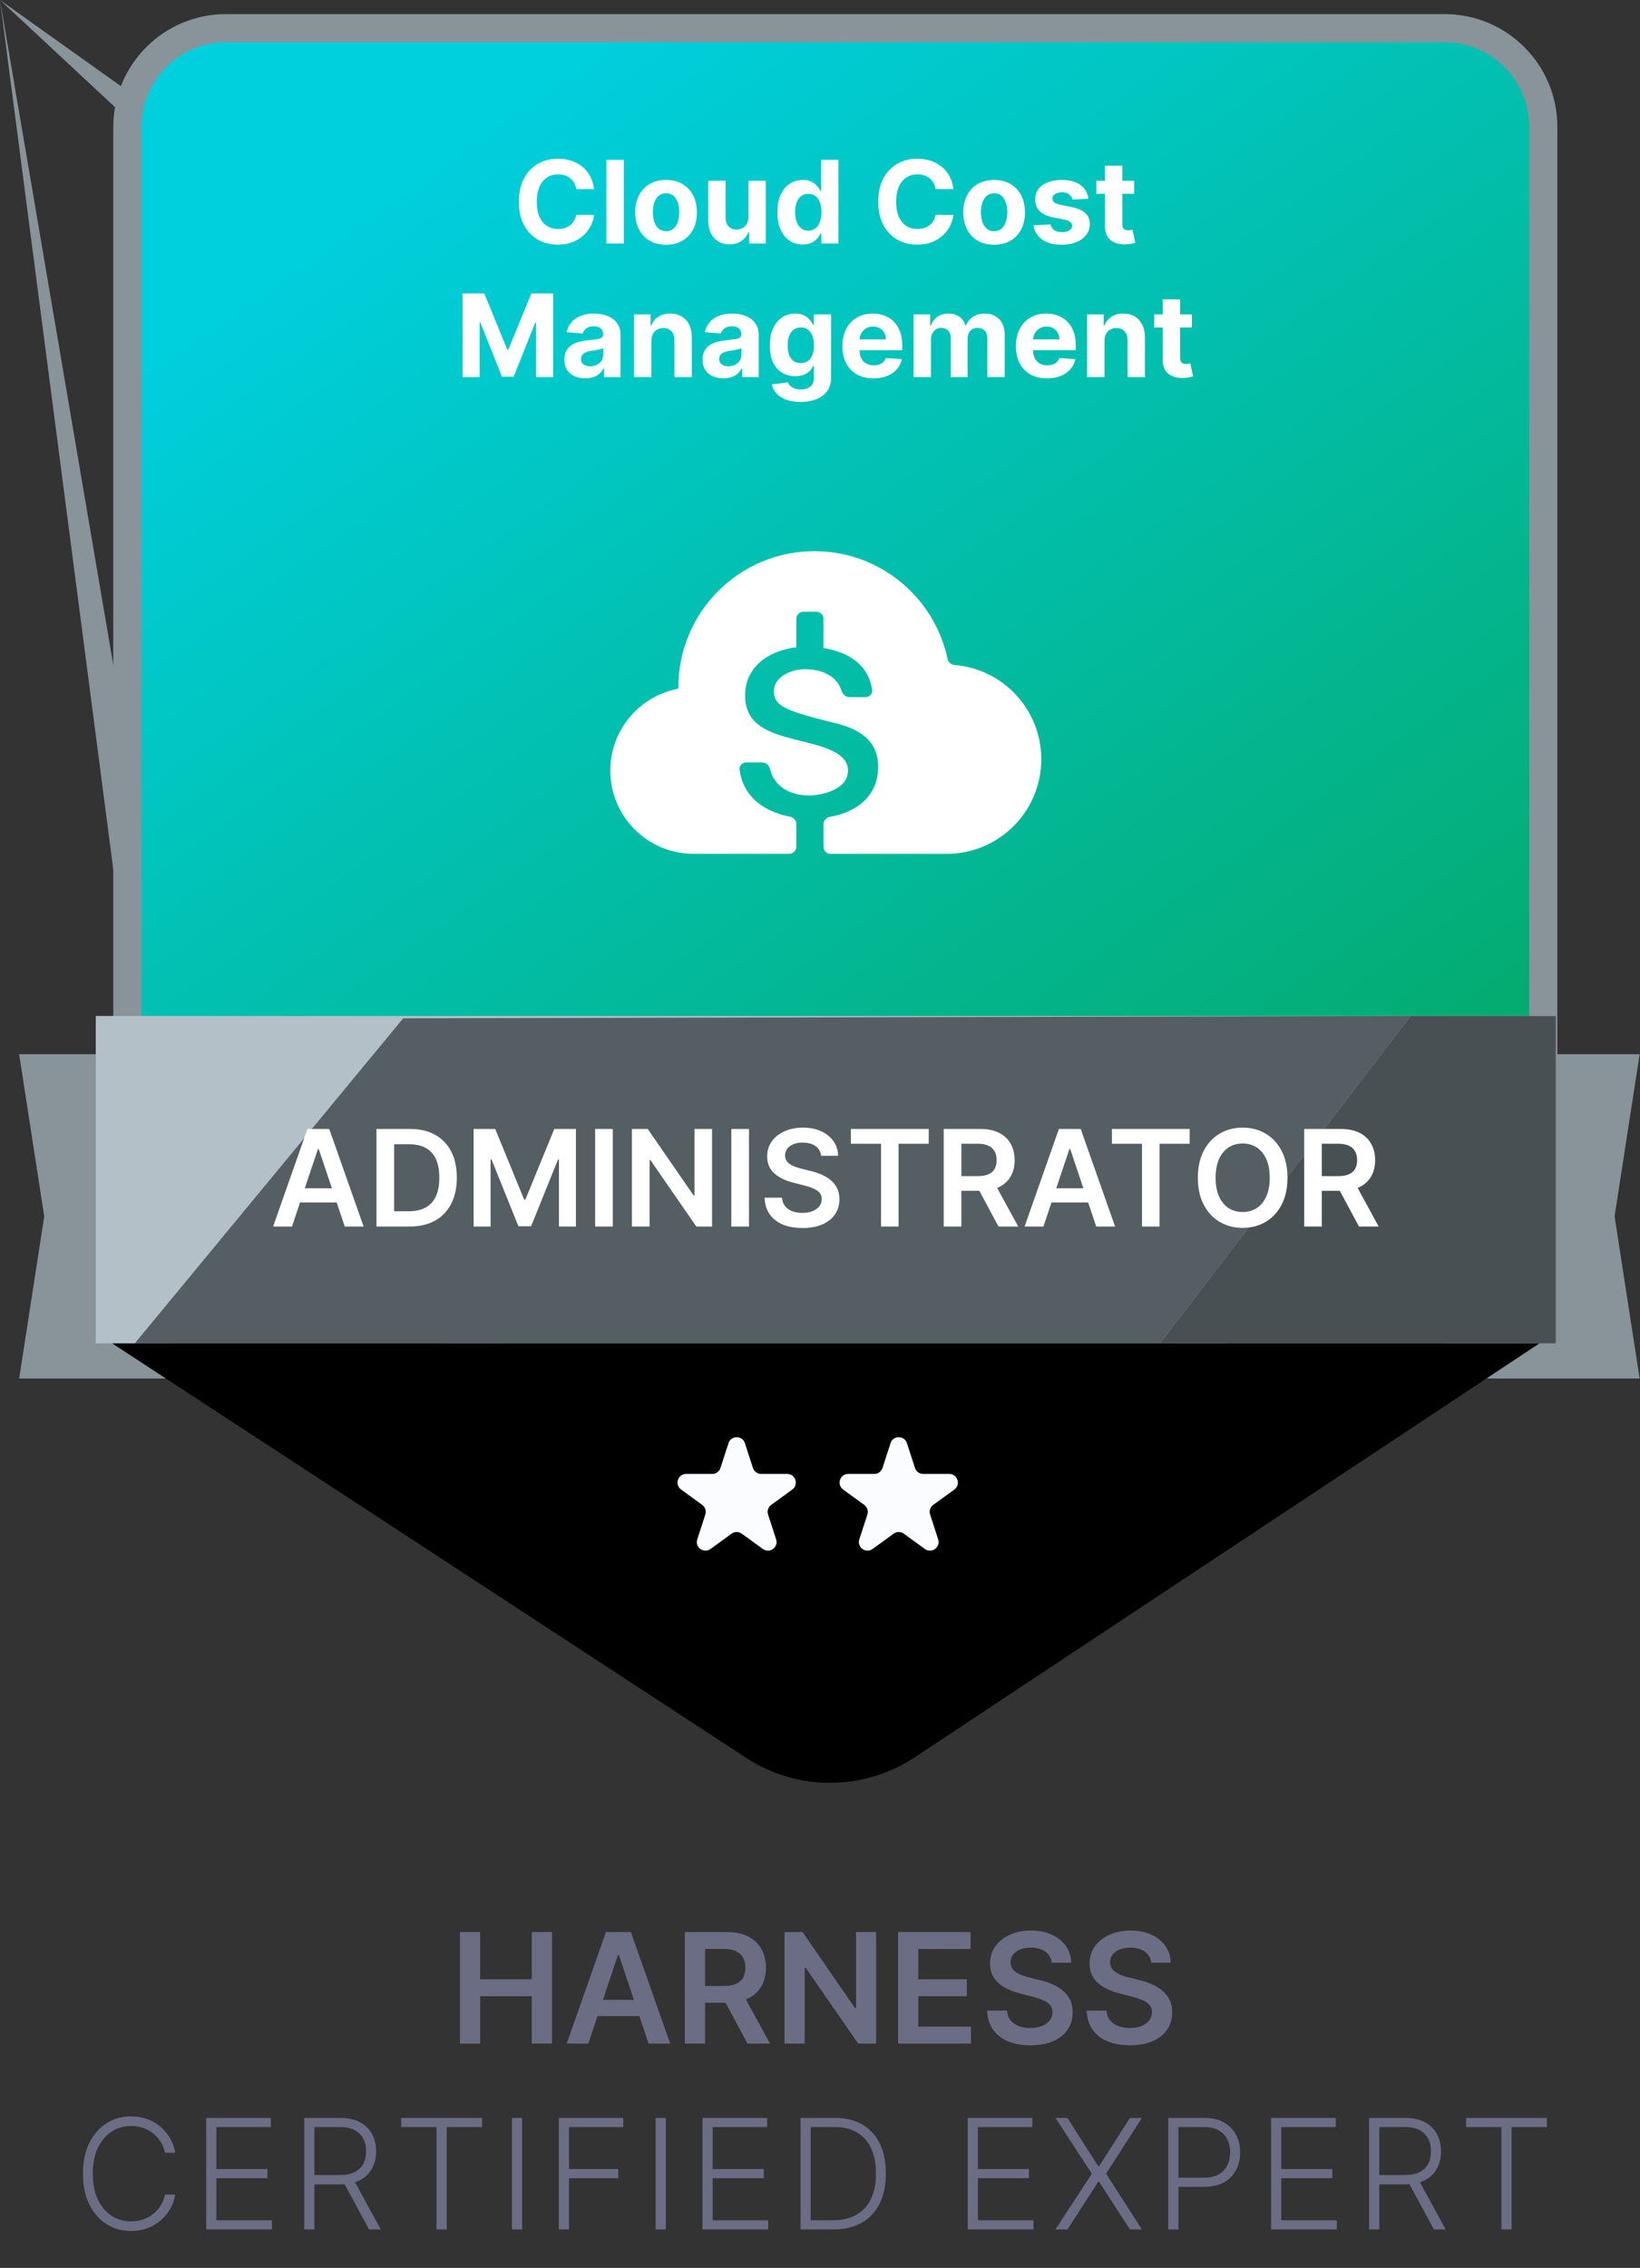
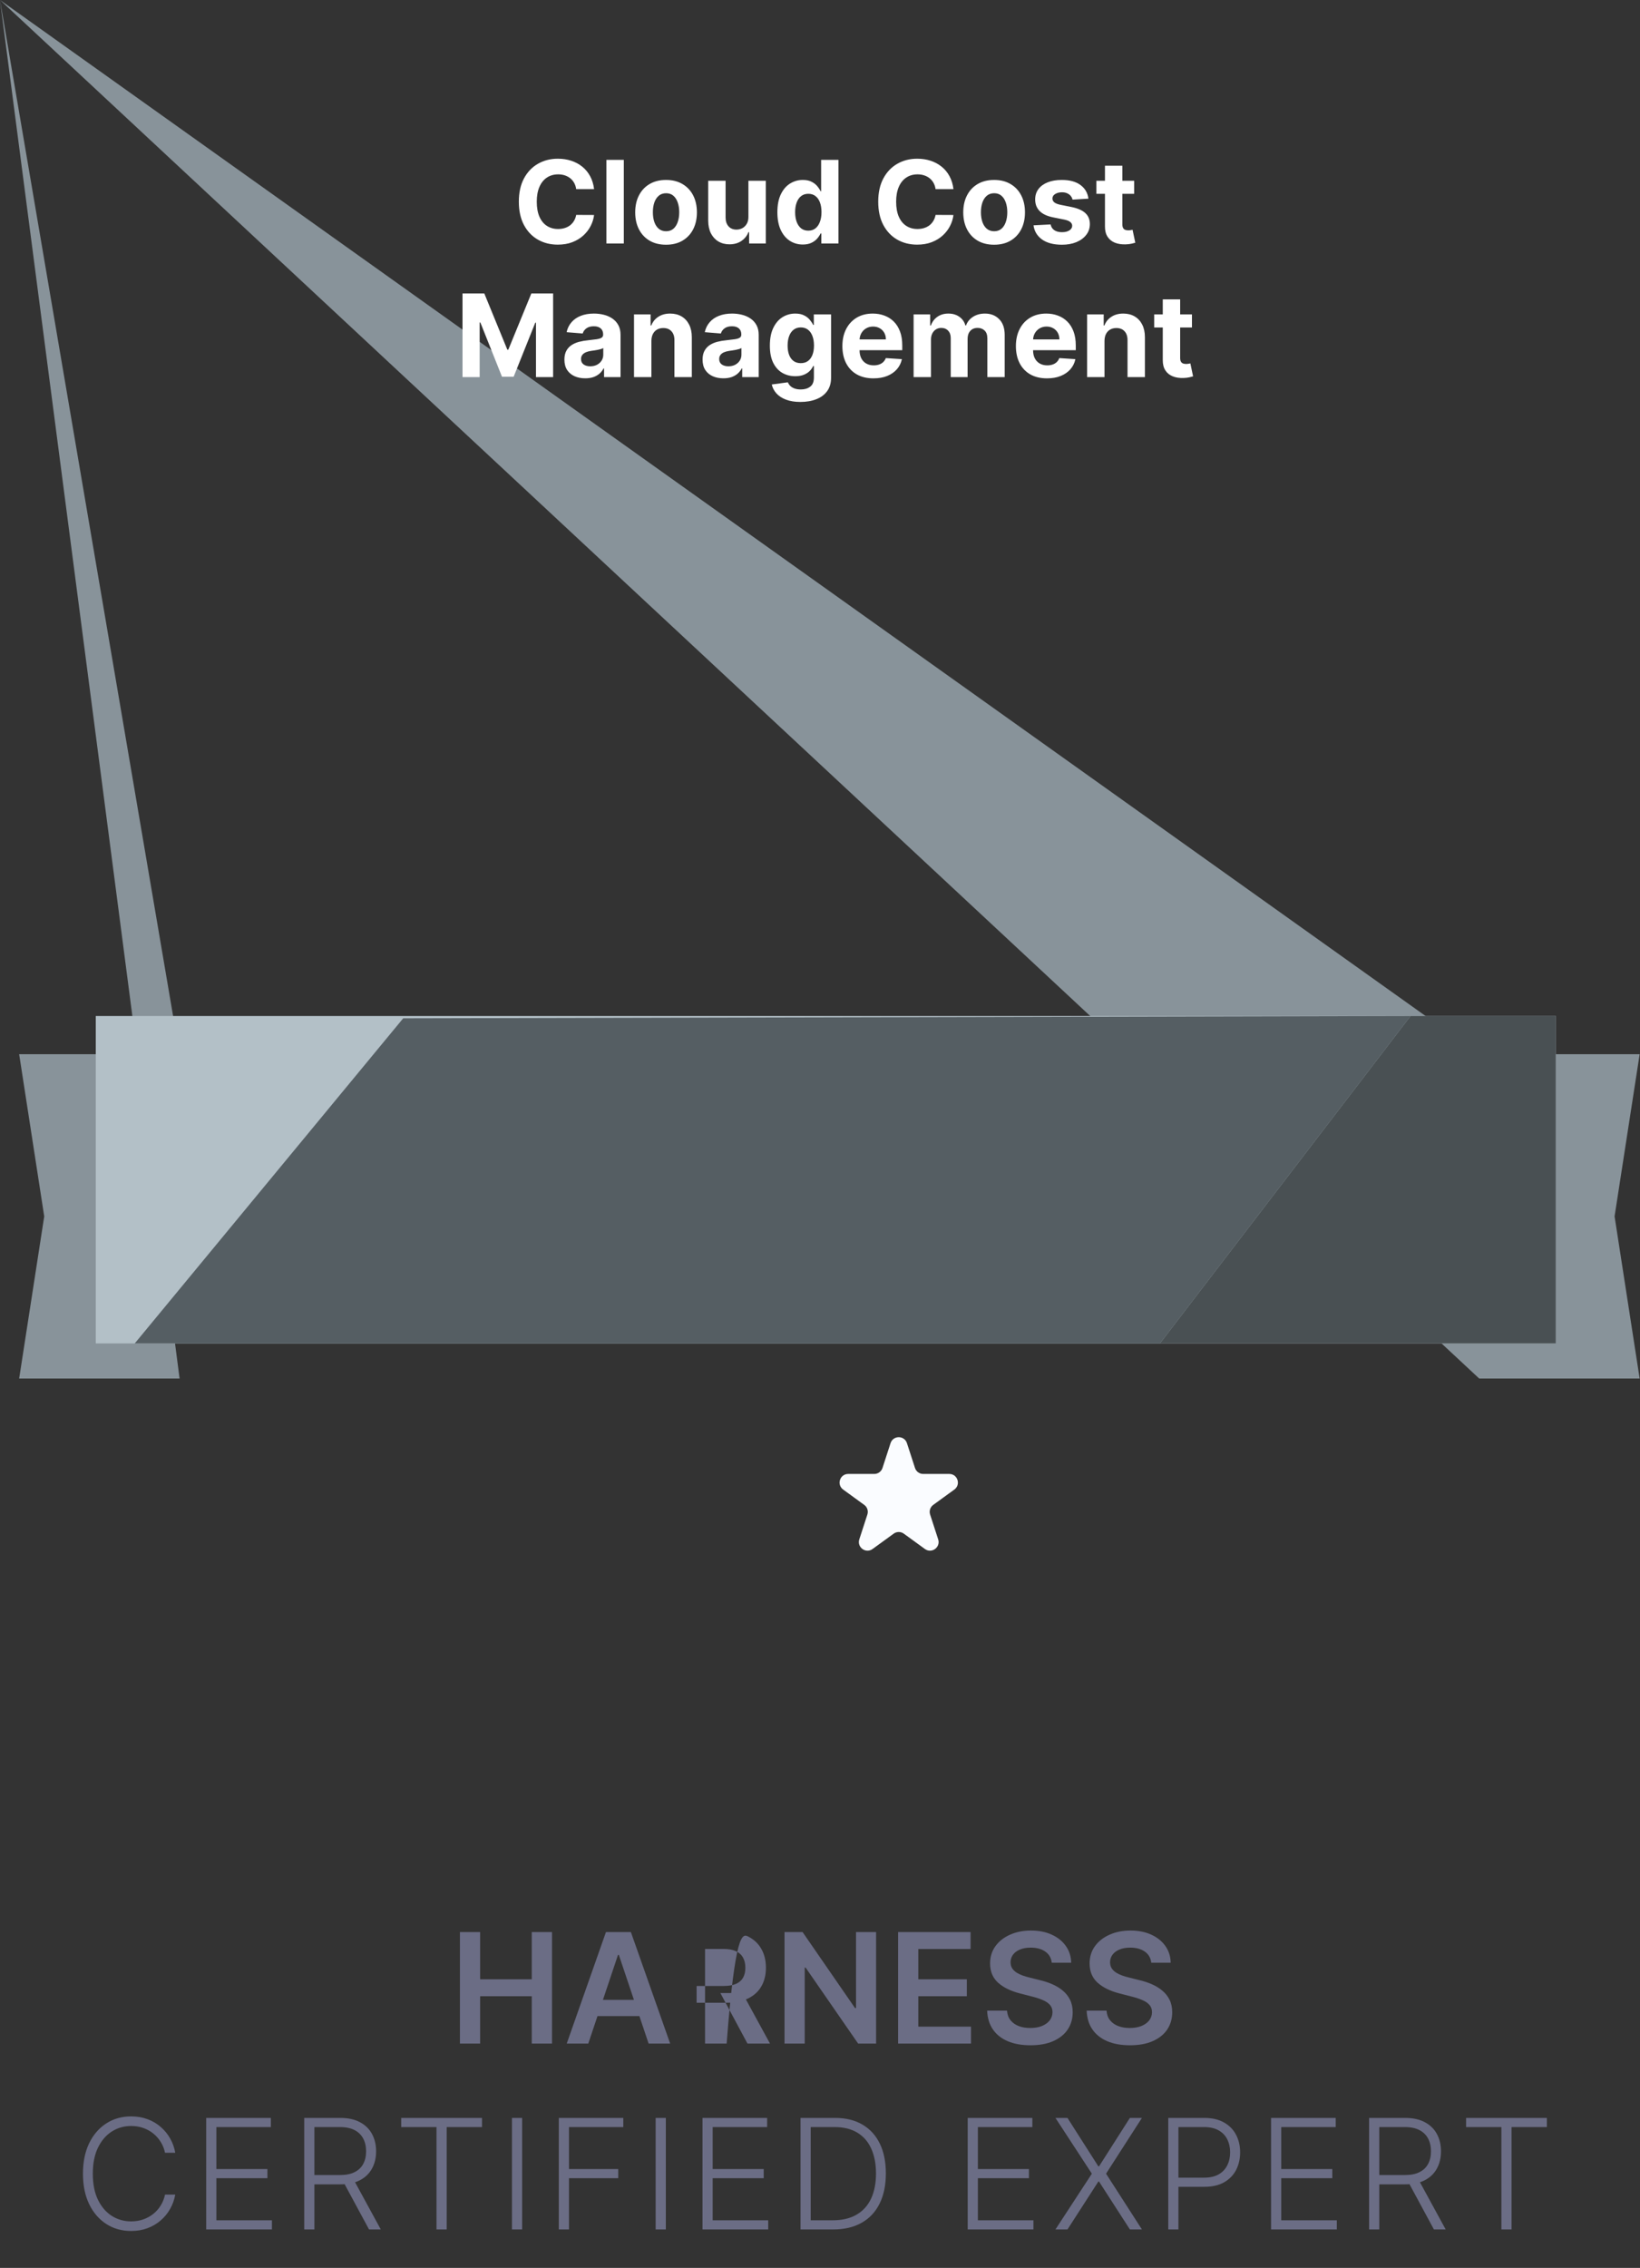
<svg xmlns="http://www.w3.org/2000/svg" width="1351" height="1867" viewBox="0 0 1351 1867" fill="none">
  <rect x="0" y="0" width="1351" height="1867" fill="#333333" stroke="none" />
  <path d="M1218.54 867.862H1350.71L1330.06 1001.36L1350.71 1134.85H1218.54C-nan -nan -nan -nan 1218.54 867.862Z" fill="#88939A" />
  <path d="M147.95 867.862H15.779L36.431 1001.36L15.779 1134.85H147.95C-nan -nan -nan -nan 147.95 867.862Z" fill="#88939A" />
-   <path d="M104.913 104.468C104.913 59.592 141.292 23.212 186.169 23.212H1190.06C1234.94 23.212 1271.32 59.591 1271.32 104.468V881.836C1271.32 909.603 1257.14 935.448 1233.72 950.367L731.774 1270.13C705.141 1287.1 671.091 1287.1 644.458 1270.13L142.511 950.367C119.092 935.448 104.913 909.603 104.913 881.836V104.468Z" fill="url(#paint0_linear_714_77570)" stroke="#88939A" stroke-width="23.216" />
  <path d="M489.382 155.706H474.656C474.387 153.801 473.838 152.109 473.009 150.629C472.179 149.127 471.115 147.85 469.815 146.796C468.515 145.743 467.013 144.936 465.309 144.376C463.628 143.815 461.802 143.535 459.829 143.535C456.265 143.535 453.161 144.421 450.516 146.191C447.871 147.94 445.821 150.495 444.364 153.857C442.907 157.196 442.178 161.253 442.178 166.027C442.178 170.936 442.907 175.06 444.364 178.4C445.843 181.74 447.905 184.261 450.55 185.965C453.195 187.668 456.254 188.52 459.728 188.52C461.678 188.52 463.483 188.262 465.141 187.746C466.822 187.231 468.313 186.48 469.613 185.494C470.913 184.485 471.989 183.264 472.84 181.829C473.715 180.395 474.32 178.759 474.656 176.921L489.382 176.988C489.001 180.148 488.048 183.196 486.524 186.133C485.022 189.046 482.994 191.658 480.439 193.966C477.906 196.252 474.88 198.068 471.361 199.413C467.865 200.735 463.909 201.396 459.493 201.396C453.352 201.396 447.86 200.007 443.019 197.227C438.2 194.448 434.39 190.425 431.588 185.158C428.809 179.89 427.419 173.514 427.419 166.027C427.419 158.519 428.831 152.131 431.655 146.864C434.479 141.596 438.312 137.584 443.153 134.827C447.995 132.048 453.441 130.659 459.493 130.659C463.483 130.659 467.181 131.219 470.588 132.34C474.017 133.46 477.054 135.096 479.699 137.248C482.344 139.377 484.496 141.989 486.154 145.082C487.835 148.175 488.911 151.716 489.382 155.706ZM513.874 131.6V200.455H499.552V131.6H513.874ZM548.68 201.464C543.458 201.464 538.942 200.354 535.131 198.135C531.343 195.894 528.418 192.778 526.356 188.789C524.294 184.777 523.263 180.126 523.263 174.836C523.263 169.502 524.294 164.84 526.356 160.85C528.418 156.838 531.343 153.722 535.131 151.503C538.942 149.262 543.458 148.141 548.68 148.141C553.903 148.141 558.408 149.262 562.196 151.503C566.006 153.722 568.942 156.838 571.004 160.85C573.067 164.84 574.098 169.502 574.098 174.836C574.098 180.126 573.067 184.777 571.004 188.789C568.942 192.778 566.006 195.894 562.196 198.135C558.408 200.354 553.903 201.464 548.68 201.464ZM548.748 190.369C551.123 190.369 553.107 189.696 554.698 188.352C556.29 186.984 557.489 185.124 558.296 182.771C559.125 180.417 559.54 177.739 559.54 174.735C559.54 171.732 559.125 169.053 558.296 166.7C557.489 164.346 556.29 162.486 554.698 161.119C553.107 159.752 551.123 159.068 548.748 159.068C546.349 159.068 544.332 159.752 542.696 161.119C541.082 162.486 539.86 164.346 539.031 166.7C538.224 169.053 537.821 171.732 537.821 174.735C537.821 177.739 538.224 180.417 539.031 182.771C539.86 185.124 541.082 186.984 542.696 188.352C544.332 189.696 546.349 190.369 548.748 190.369ZM616.527 178.467V148.814H630.849V200.455H617.098V191.075H616.56C615.395 194.101 613.456 196.533 610.744 198.371C608.054 200.209 604.771 201.127 600.893 201.127C597.442 201.127 594.404 200.343 591.782 198.774C589.16 197.205 587.109 194.975 585.629 192.084C584.173 189.192 583.433 185.729 583.41 181.695V148.814H597.733V179.14C597.755 182.188 598.573 184.597 600.187 186.368C601.801 188.139 603.964 189.024 606.676 189.024C608.402 189.024 610.016 188.632 611.517 187.847C613.019 187.04 614.229 185.852 615.148 184.284C616.09 182.715 616.549 180.776 616.527 178.467ZM661.335 201.296C657.412 201.296 653.86 200.287 650.677 198.27C647.517 196.23 645.006 193.238 643.146 189.293C641.308 185.326 640.389 180.462 640.389 174.702C640.389 168.784 641.342 163.865 643.247 159.942C645.152 155.997 647.685 153.05 650.845 151.1C654.028 149.127 657.513 148.141 661.301 148.141C664.193 148.141 666.602 148.634 668.53 149.621C670.48 150.584 672.049 151.795 673.237 153.252C674.447 154.686 675.366 156.098 675.993 157.488H676.431V131.6H690.719V200.455H676.599V192.184H675.993C675.321 193.619 674.368 195.042 673.136 196.454C671.925 197.844 670.345 198.998 668.395 199.917C666.468 200.836 664.114 201.296 661.335 201.296ZM665.874 189.898C668.182 189.898 670.132 189.271 671.724 188.015C673.337 186.738 674.57 184.956 675.422 182.67C676.296 180.384 676.733 177.705 676.733 174.634C676.733 171.564 676.307 168.896 675.456 166.633C674.604 164.369 673.371 162.621 671.757 161.388C670.143 160.155 668.182 159.539 665.874 159.539C663.52 159.539 661.537 160.177 659.923 161.455C658.309 162.733 657.087 164.503 656.258 166.767C655.429 169.031 655.014 171.653 655.014 174.634C655.014 177.638 655.429 180.294 656.258 182.602C657.11 184.889 658.331 186.682 659.923 187.982C661.537 189.259 663.52 189.898 665.874 189.898ZM785.429 155.706H770.703C770.434 153.801 769.885 152.109 769.056 150.629C768.226 149.127 767.162 147.85 765.862 146.796C764.562 145.743 763.06 144.936 761.356 144.376C759.675 143.815 757.849 143.535 755.876 143.535C752.312 143.535 749.208 144.421 746.563 146.191C743.918 147.94 741.868 150.495 740.411 153.857C738.954 157.196 738.225 161.253 738.225 166.027C738.225 170.936 738.954 175.06 740.411 178.4C741.89 181.74 743.952 184.261 746.597 185.965C749.242 187.668 752.301 188.52 755.775 188.52C757.725 188.52 759.53 188.262 761.188 187.746C762.869 187.231 764.36 186.48 765.66 185.494C766.96 184.485 768.036 183.264 768.887 181.829C769.762 180.395 770.367 178.759 770.703 176.921L785.429 176.988C785.048 180.148 784.095 183.196 782.571 186.133C781.069 189.046 779.041 191.658 776.486 193.966C773.953 196.252 770.927 198.068 767.408 199.413C763.912 200.735 759.956 201.396 755.54 201.396C749.399 201.396 743.907 200.007 739.066 197.227C734.247 194.448 730.437 190.425 727.635 185.158C724.856 179.89 723.466 173.514 723.466 166.027C723.466 158.519 724.878 152.131 727.702 146.864C730.526 141.596 734.359 137.584 739.2 134.827C744.042 132.048 749.488 130.659 755.54 130.659C759.53 130.659 763.228 131.219 766.635 132.34C770.064 133.46 773.101 135.096 775.746 137.248C778.391 139.377 780.543 141.989 782.201 145.082C783.882 148.175 784.958 151.716 785.429 155.706ZM818.932 201.464C813.709 201.464 809.193 200.354 805.383 198.135C801.595 195.894 798.67 192.778 796.608 188.789C794.546 184.777 793.515 180.126 793.515 174.836C793.515 169.502 794.546 164.84 796.608 160.85C798.67 156.838 801.595 153.722 805.383 151.503C809.193 149.262 813.709 148.141 818.932 148.141C824.154 148.141 828.659 149.262 832.447 151.503C836.258 153.722 839.194 156.838 841.256 160.85C843.318 164.84 844.349 169.502 844.349 174.836C844.349 180.126 843.318 184.777 841.256 188.789C839.194 192.778 836.258 195.894 832.447 198.135C828.659 200.354 824.154 201.464 818.932 201.464ZM818.999 190.369C821.375 190.369 823.359 189.696 824.95 188.352C826.541 186.984 827.74 185.124 828.547 182.771C829.377 180.417 829.791 177.739 829.791 174.735C829.791 171.732 829.377 169.053 828.547 166.7C827.74 164.346 826.541 162.486 824.95 161.119C823.359 159.752 821.375 159.068 818.999 159.068C816.601 159.068 814.584 159.752 812.947 161.119C811.334 162.486 810.112 164.346 809.283 166.7C808.476 169.053 808.072 171.732 808.072 174.735C808.072 177.739 808.476 180.417 809.283 182.771C810.112 185.124 811.334 186.984 812.947 188.352C814.584 189.696 816.601 190.369 818.999 190.369ZM896.629 163.54L883.517 164.346C883.293 163.226 882.811 162.217 882.071 161.321C881.332 160.402 880.357 159.673 879.146 159.135C877.959 158.575 876.535 158.295 874.877 158.295C872.658 158.295 870.786 158.765 869.262 159.707C867.738 160.626 866.976 161.859 866.976 163.405C866.976 164.638 867.469 165.68 868.455 166.532C869.441 167.384 871.134 168.067 873.532 168.583L882.878 170.465C887.899 171.496 891.642 173.155 894.108 175.441C896.573 177.727 897.806 180.731 897.806 184.452C897.806 187.836 896.809 190.806 894.814 193.361C892.841 195.916 890.129 197.911 886.678 199.346C883.248 200.758 879.292 201.464 874.809 201.464C867.973 201.464 862.527 200.04 858.47 197.194C854.435 194.325 852.071 190.425 851.376 185.494L865.463 184.754C865.889 186.839 866.92 188.43 868.556 189.528C870.192 190.604 872.288 191.142 874.843 191.142C877.353 191.142 879.371 190.66 880.895 189.696C882.441 188.71 883.226 187.444 883.248 185.897C883.226 184.597 882.677 183.533 881.601 182.703C880.525 181.852 878.866 181.202 876.625 180.753L867.682 178.971C862.639 177.963 858.884 176.215 856.419 173.727C853.976 171.239 852.754 168.067 852.754 164.212C852.754 160.895 853.651 158.037 855.444 155.639C857.259 153.24 859.803 151.391 863.076 150.091C866.371 148.791 870.226 148.141 874.641 148.141C881.164 148.141 886.296 149.52 890.04 152.277C893.805 155.034 896.002 158.788 896.629 163.54ZM934.293 148.814V159.572H903.194V148.814H934.293ZM910.254 136.441H924.576V184.586C924.576 185.909 924.778 186.94 925.182 187.679C925.585 188.396 926.145 188.901 926.863 189.192C927.602 189.484 928.454 189.629 929.418 189.629C930.09 189.629 930.763 189.573 931.435 189.461C932.107 189.327 932.623 189.226 932.982 189.159L935.234 199.816C934.517 200.04 933.508 200.298 932.208 200.59C930.908 200.903 929.328 201.094 927.468 201.161C924.016 201.296 920.99 200.836 918.39 199.783C915.813 198.729 913.807 197.093 912.372 194.874C910.938 192.655 910.232 189.853 910.254 186.469V136.441ZM381.014 241.6H398.967L417.929 287.862H418.736L437.698 241.6H455.652V310.455H441.531V265.639H440.96L423.141 310.119H413.525L395.706 265.471H395.135V310.455H381.014V241.6ZM482.103 311.43C478.808 311.43 475.872 310.859 473.294 309.715C470.717 308.55 468.677 306.835 467.175 304.571C465.696 302.285 464.956 299.439 464.956 296.032C464.956 293.163 465.483 290.753 466.537 288.803C467.59 286.853 469.024 285.284 470.84 284.096C472.656 282.909 474.718 282.012 477.026 281.407C479.357 280.802 481.8 280.376 484.356 280.129C487.359 279.815 489.78 279.524 491.618 279.255C493.456 278.964 494.789 278.538 495.618 277.977C496.448 277.417 496.862 276.588 496.862 275.49V275.288C496.862 273.159 496.19 271.511 494.845 270.346C493.523 269.18 491.64 268.597 489.197 268.597C486.619 268.597 484.568 269.169 483.044 270.312C481.52 271.433 480.512 272.845 480.018 274.548L466.772 273.472C467.444 270.334 468.767 267.622 470.739 265.336C472.712 263.027 475.256 261.257 478.371 260.024C481.509 258.769 485.14 258.141 489.264 258.141C492.133 258.141 494.879 258.477 497.501 259.15C500.146 259.822 502.488 260.865 504.528 262.277C506.59 263.689 508.215 265.504 509.403 267.723C510.591 269.92 511.185 272.553 511.185 275.624V310.455H497.602V303.294H497.199C496.369 304.908 495.26 306.331 493.87 307.564C492.481 308.774 490.811 309.727 488.861 310.421C486.911 311.094 484.658 311.43 482.103 311.43ZM486.205 301.546C488.312 301.546 490.172 301.131 491.786 300.302C493.399 299.45 494.666 298.307 495.585 296.872C496.504 295.438 496.963 293.813 496.963 291.997V286.517C496.515 286.809 495.899 287.077 495.114 287.324C494.352 287.548 493.489 287.761 492.525 287.963C491.562 288.142 490.598 288.31 489.634 288.467C488.67 288.602 487.796 288.725 487.012 288.837C485.331 289.084 483.862 289.476 482.607 290.014C481.352 290.552 480.377 291.28 479.682 292.199C478.987 293.096 478.64 294.216 478.64 295.561C478.64 297.511 479.346 299.002 480.758 300.033C482.193 301.041 484.008 301.546 486.205 301.546ZM536.619 280.6V310.455H522.296V258.814H535.946V267.925H536.552C537.695 264.921 539.611 262.546 542.301 260.797C544.99 259.027 548.252 258.141 552.084 258.141C555.671 258.141 558.797 258.926 561.465 260.495C564.132 262.064 566.205 264.305 567.684 267.219C569.164 270.11 569.903 273.562 569.903 277.574V310.455H555.581V280.129C555.603 276.969 554.796 274.503 553.16 272.733C551.524 270.94 549.271 270.043 546.402 270.043C544.475 270.043 542.771 270.458 541.292 271.287C539.835 272.116 538.692 273.327 537.863 274.918C537.056 276.487 536.641 278.381 536.619 280.6ZM595.917 311.43C592.623 311.43 589.686 310.859 587.109 309.715C584.531 308.55 582.492 306.835 580.99 304.571C579.51 302.285 578.771 299.439 578.771 296.032C578.771 293.163 579.298 290.753 580.351 288.803C581.404 286.853 582.839 285.284 584.654 284.096C586.47 282.909 588.532 282.012 590.841 281.407C593.172 280.802 595.615 280.376 598.17 280.129C601.173 279.815 603.594 279.524 605.432 279.255C607.27 278.964 608.604 278.538 609.433 277.977C610.262 277.417 610.677 276.588 610.677 275.49V275.288C610.677 273.159 610.004 271.511 608.66 270.346C607.337 269.18 605.454 268.597 603.011 268.597C600.434 268.597 598.383 269.169 596.859 270.312C595.335 271.433 594.326 272.845 593.833 274.548L580.586 273.472C581.259 270.334 582.581 267.622 584.554 265.336C586.526 263.027 589.07 261.257 592.185 260.024C595.323 258.769 598.954 258.141 603.079 258.141C605.948 258.141 608.693 258.477 611.316 259.15C613.96 259.822 616.303 260.865 618.342 262.277C620.404 263.689 622.029 265.504 623.217 267.723C624.405 269.92 624.999 272.553 624.999 275.624V310.455H611.417V303.294H611.013C610.184 304.908 609.074 306.331 607.685 307.564C606.295 308.774 604.625 309.727 602.675 310.421C600.725 311.094 598.473 311.43 595.917 311.43ZM600.019 301.546C602.126 301.546 603.986 301.131 605.6 300.302C607.214 299.45 608.48 298.307 609.399 296.872C610.318 295.438 610.778 293.813 610.778 291.997V286.517C610.329 286.809 609.713 287.077 608.929 287.324C608.167 287.548 607.304 287.761 606.34 287.963C605.376 288.142 604.412 288.31 603.448 288.467C602.485 288.602 601.61 288.725 600.826 288.837C599.145 289.084 597.677 289.476 596.422 290.014C595.167 290.552 594.192 291.28 593.497 292.199C592.802 293.096 592.454 294.216 592.454 295.561C592.454 297.511 593.16 299.002 594.573 300.033C596.007 301.041 597.823 301.546 600.019 301.546ZM659.376 330.896C654.737 330.896 650.758 330.258 647.441 328.98C644.146 327.725 641.524 326.01 639.574 323.836C637.624 321.662 636.357 319.219 635.775 316.507L649.021 314.725C649.425 315.756 650.063 316.72 650.938 317.616C651.812 318.513 652.966 319.23 654.401 319.768C655.857 320.328 657.628 320.609 659.713 320.609C662.828 320.609 665.395 319.846 667.412 318.322C669.451 316.821 670.471 314.299 670.471 310.758V301.31H669.866C669.238 302.745 668.297 304.101 667.042 305.378C665.787 306.656 664.173 307.698 662.201 308.505C660.228 309.312 657.875 309.715 655.14 309.715C651.263 309.715 647.732 308.819 644.55 307.026C641.389 305.21 638.868 302.442 636.985 298.721C635.125 294.978 634.195 290.249 634.195 284.534C634.195 278.684 635.147 273.797 637.052 269.875C638.957 265.952 641.49 263.016 644.651 261.066C647.833 259.116 651.319 258.141 655.107 258.141C657.998 258.141 660.419 258.634 662.369 259.621C664.319 260.584 665.888 261.795 667.076 263.252C668.286 264.686 669.216 266.098 669.866 267.488H670.404V258.814H684.626V310.959C684.626 315.352 683.55 319.028 681.398 321.987C679.246 324.946 676.265 327.165 672.455 328.644C668.667 330.146 664.307 330.896 659.376 330.896ZM659.679 298.957C661.988 298.957 663.938 298.385 665.529 297.242C667.143 296.077 668.376 294.418 669.227 292.266C670.101 290.092 670.538 287.492 670.538 284.466C670.538 281.44 670.113 278.818 669.261 276.599C668.409 274.358 667.176 272.621 665.563 271.388C663.949 270.155 661.988 269.539 659.679 269.539C657.326 269.539 655.342 270.177 653.728 271.455C652.114 272.71 650.893 274.459 650.063 276.7C649.234 278.941 648.82 281.53 648.82 284.466C648.82 287.447 649.234 290.025 650.063 292.199C650.915 294.351 652.137 296.021 653.728 297.209C655.342 298.374 657.326 298.957 659.679 298.957ZM719.557 311.464C714.245 311.464 709.673 310.388 705.84 308.236C702.03 306.062 699.094 302.991 697.032 299.024C694.97 295.034 693.938 290.316 693.938 284.87C693.938 279.558 694.97 274.896 697.032 270.884C699.094 266.871 701.996 263.745 705.739 261.503C709.505 259.262 713.92 258.141 718.986 258.141C722.393 258.141 725.564 258.69 728.501 259.789C731.459 260.865 734.037 262.49 736.233 264.664C738.452 266.838 740.178 269.572 741.411 272.867C742.644 276.14 743.26 279.972 743.26 284.365V288.299H699.654V279.423H729.778C729.778 277.361 729.33 275.534 728.433 273.943C727.537 272.352 726.293 271.108 724.701 270.211C723.132 269.292 721.306 268.833 719.221 268.833C717.047 268.833 715.12 269.337 713.439 270.346C711.78 271.332 710.48 272.665 709.538 274.346C708.597 276.005 708.115 277.854 708.093 279.894V288.333C708.093 290.888 708.564 293.096 709.505 294.956C710.469 296.816 711.825 298.251 713.573 299.259C715.321 300.268 717.395 300.772 719.793 300.772C721.384 300.772 722.841 300.548 724.164 300.1C725.486 299.652 726.618 298.979 727.559 298.083C728.501 297.186 729.218 296.088 729.711 294.788L742.957 295.662C742.285 298.845 740.907 301.624 738.822 304C736.76 306.353 734.093 308.191 730.82 309.514C727.57 310.814 723.816 311.464 719.557 311.464ZM752.607 310.455V258.814H766.257V267.925H766.862C767.938 264.899 769.731 262.512 772.241 260.764C774.751 259.015 777.755 258.141 781.251 258.141C784.793 258.141 787.807 259.027 790.295 260.797C792.783 262.546 794.442 264.921 795.271 267.925H795.809C796.863 264.966 798.768 262.602 801.525 260.831C804.304 259.038 807.588 258.141 811.376 258.141C816.195 258.141 820.106 259.677 823.109 262.747C826.135 265.796 827.648 270.121 827.648 275.725V310.455H813.359V278.549C813.359 275.68 812.597 273.528 811.073 272.094C809.549 270.659 807.644 269.942 805.357 269.942C802.757 269.942 800.729 270.771 799.272 272.43C797.815 274.066 797.087 276.229 797.087 278.919V310.455H783.201V278.246C783.201 275.714 782.473 273.696 781.016 272.195C779.582 270.693 777.688 269.942 775.334 269.942C773.743 269.942 772.308 270.346 771.031 271.152C769.776 271.937 768.778 273.046 768.038 274.481C767.299 275.893 766.929 277.552 766.929 279.457V310.455H752.607ZM862.496 311.464C857.184 311.464 852.611 310.388 848.779 308.236C844.968 306.062 842.032 302.991 839.97 299.024C837.908 295.034 836.877 290.316 836.877 284.87C836.877 279.558 837.908 274.896 839.97 270.884C842.032 266.871 844.935 263.745 848.678 261.503C852.443 259.262 856.859 258.141 861.924 258.141C865.331 258.141 868.503 258.69 871.439 259.789C874.398 260.865 876.975 262.49 879.172 264.664C881.391 266.838 883.117 269.572 884.349 272.867C885.582 276.14 886.198 279.972 886.198 284.365V288.299H842.592V279.423H872.717C872.717 277.361 872.268 275.534 871.372 273.943C870.475 272.352 869.231 271.108 867.64 270.211C866.071 269.292 864.244 268.833 862.16 268.833C859.985 268.833 858.058 269.337 856.377 270.346C854.718 271.332 853.418 272.665 852.477 274.346C851.535 276.005 851.054 277.854 851.031 279.894V288.333C851.031 290.888 851.502 293.096 852.443 294.956C853.407 296.816 854.763 298.251 856.511 299.259C858.26 300.268 860.333 300.772 862.731 300.772C864.323 300.772 865.779 300.548 867.102 300.1C868.424 299.652 869.556 298.979 870.498 298.083C871.439 297.186 872.156 296.088 872.649 294.788L885.896 295.662C885.223 298.845 883.845 301.624 881.76 304C879.698 306.353 877.031 308.191 873.759 309.514C870.509 310.814 866.754 311.464 862.496 311.464ZM909.867 280.6V310.455H895.545V258.814H909.195V267.925H909.8C910.943 264.921 912.86 262.546 915.549 260.797C918.239 259.027 921.5 258.141 925.333 258.141C928.919 258.141 932.046 258.926 934.713 260.495C937.38 262.064 939.454 264.305 940.933 267.219C942.412 270.11 943.152 273.562 943.152 277.574V310.455H928.829V280.129C928.852 276.969 928.045 274.503 926.409 272.733C924.773 270.94 922.52 270.043 919.651 270.043C917.723 270.043 916.02 270.458 914.541 271.287C913.084 272.116 911.941 273.327 911.111 274.918C910.304 276.487 909.89 278.381 909.867 280.6ZM981.908 258.814V269.572H950.809V258.814H981.908ZM957.869 246.441H972.192V294.586C972.192 295.909 972.393 296.94 972.797 297.679C973.2 298.396 973.761 298.901 974.478 299.192C975.218 299.484 976.069 299.629 977.033 299.629C977.706 299.629 978.378 299.573 979.05 299.461C979.723 299.327 980.238 299.226 980.597 299.159L982.849 309.816C982.132 310.04 981.124 310.298 979.824 310.59C978.524 310.903 976.943 311.094 975.083 311.161C971.631 311.296 968.606 310.836 966.006 309.783C963.428 308.729 961.422 307.093 959.987 304.874C958.553 302.655 957.847 299.853 957.869 296.469V246.441Z" fill="white" />
-   <path d="M678.375 696.971C678.375 700.239 681.024 702.888 684.292 702.888H779.664L779.938 702.889L780.213 702.888H783.041V702.828C824.602 701.199 857.795 666.992 857.795 625.032C857.795 584.208 826.376 550.723 786.399 547.439C783.562 547.206 781.168 545.151 780.575 542.367C769.778 491.726 724.787 453.745 670.926 453.745C609.007 453.745 558.812 503.94 558.812 565.859C558.812 566.512 558.346 567.074 557.706 567.203C526.365 573.498 502.759 601.179 502.759 634.374C502.759 672.212 533.432 702.886 571.27 702.888L650.097 702.888C653.365 702.888 656.015 700.239 656.015 696.971V678.411C656.015 675.428 653.789 672.937 650.86 672.375C638.538 670.012 627.989 664.927 620.769 657.649C614.31 651.14 610.453 643.077 609.255 633.606C608.84 630.329 611.559 627.626 614.862 627.641L628.042 627.703C631.206 627.718 633.725 630.246 634.446 633.326C637.474 646.262 649.181 654.782 666.524 654.863C673.282 654.894 698.48 651.737 698.561 634.321C698.626 620.392 680.314 615.109 662.988 610.833C660.035 610.105 657.025 609.361 654.017 608.554C634.42 603.349 613.691 597.392 613.808 572.32C613.922 547.965 634.42 535.404 656.015 532.846V509.491C656.015 506.223 658.664 503.573 661.932 503.573H672.436C675.704 503.573 678.353 506.223 678.353 509.491V533.481C693.926 535.995 714.899 543.878 718.455 567.883C718.943 571.18 716.209 573.943 712.876 573.927L699.632 573.865C696.594 573.851 694.144 571.499 693.236 568.6C689.802 557.634 679.035 550.986 663.268 550.913C652.779 550.864 637.578 556.429 637.519 569.14C637.465 580.66 646.282 584.585 679.183 593.086L683.539 594.198C684.089 594.334 684.676 594.475 685.295 594.625C697.829 597.648 723.546 603.85 723.418 631.421C723.316 653.186 708.448 668.073 683.601 672.503C680.639 673.032 678.375 675.536 678.375 678.544V696.971Z" fill="white" />
  <g clip-path="url(#clip0_714_77570)">
    <rect width="1202.76" height="269.565" transform="translate(78.897 836.394)" fill="#B3C0C7" />
    <g style="mix-blend-mode:overlay">
      <path d="M106.808 1111.01L332.145 838.307L1162.01 836.402L953.064 1109.19L106.808 1111.01Z" fill="#555E63" />
    </g>
    <g style="mix-blend-mode:overlay">
      <path d="M953.066 1109.18L1162.01 836.393L1283.9 836.393L1283.9 1109.18L953.066 1109.18Z" fill="#495053" />
    </g>
-     <path d="M240.513 1009.72H224.98L253.261 929.393H271.226L299.545 1009.72H284.013L262.557 945.867H261.929L240.513 1009.72ZM241.023 978.227H283.385V989.915H241.023V978.227ZM337.348 1009.72H310.126V929.393H337.897C345.872 929.393 352.724 931.001 358.45 934.217C364.203 937.407 368.622 941.997 371.708 947.985C374.794 953.973 376.336 961.138 376.336 969.48C376.336 977.847 374.781 985.039 371.669 991.053C368.583 997.067 364.125 1001.68 358.293 1004.9C352.488 1008.12 345.506 1009.72 337.348 1009.72ZM324.678 997.133H336.642C342.238 997.133 346.905 996.113 350.645 994.073C354.384 992.007 357.195 988.935 359.078 984.856C360.961 980.75 361.902 975.625 361.902 969.48C361.902 963.335 360.961 958.235 359.078 954.182C357.195 950.103 354.41 947.057 350.723 945.043C347.062 943.003 342.512 941.984 337.073 941.984H324.678V997.133ZM390.163 929.393H407.971L431.819 987.601H432.76L456.609 929.393H474.416V1009.72H460.453V954.535H459.707L437.507 1009.49H427.073L404.872 954.418H404.127V1009.72H390.163V929.393ZM504.815 929.393V1009.72H490.263V929.393H504.815ZM586.588 929.393V1009.72H573.644L535.792 955.006H535.126V1009.72H520.573V929.393H533.596L571.408 984.149H572.114V929.393H586.588ZM616.996 929.393V1009.72H602.444V929.393H616.996ZM676.411 951.476C676.045 948.05 674.502 945.383 671.783 943.474C669.089 941.565 665.585 940.611 661.27 940.611C658.237 940.611 655.635 941.068 653.465 941.984C651.294 942.899 649.634 944.141 648.483 945.71C647.333 947.279 646.744 949.07 646.718 951.084C646.718 952.757 647.097 954.208 647.856 955.437C648.64 956.666 649.699 957.712 651.033 958.575C652.367 959.412 653.844 960.118 655.465 960.693C657.087 961.269 658.721 961.753 660.368 962.145L667.899 964.028C670.933 964.734 673.848 965.688 676.646 966.891C679.47 968.094 681.994 969.61 684.217 971.441C686.465 973.271 688.244 975.481 689.551 978.07C690.859 980.659 691.512 983.692 691.512 987.17C691.512 991.877 690.309 996.021 687.904 999.604C685.498 1003.16 682.02 1005.95 677.47 1007.96C672.946 1009.95 667.468 1010.94 661.035 1010.94C654.785 1010.94 649.359 1009.97 644.757 1008.04C640.181 1006.1 636.598 1003.28 634.01 999.565C631.447 995.851 630.061 991.328 629.852 985.993H644.169C644.378 988.791 645.241 991.118 646.758 992.975C648.274 994.832 650.248 996.217 652.68 997.133C655.138 998.048 657.884 998.506 660.917 998.506C664.081 998.506 666.853 998.035 669.233 997.093C671.639 996.126 673.521 994.792 674.881 993.093C676.241 991.367 676.934 989.353 676.96 987.052C676.934 984.96 676.319 983.234 675.117 981.874C673.914 980.489 672.227 979.338 670.057 978.423C667.912 977.481 665.402 976.645 662.526 975.912L653.386 973.559C646.771 971.859 641.541 969.284 637.697 965.832C633.879 962.354 631.97 957.739 631.97 951.986C631.97 947.253 633.251 943.108 635.814 939.552C638.403 935.995 641.92 933.237 646.365 931.275C650.811 929.288 655.844 928.294 661.467 928.294C667.167 928.294 672.162 929.288 676.45 931.275C680.765 933.237 684.151 935.969 686.609 939.473C689.067 942.951 690.336 946.952 690.414 951.476H676.411ZM700.955 941.591V929.393H765.048V941.591H740.219V1009.72H725.784V941.591H700.955ZM777.403 1009.72V929.393H807.527C813.699 929.393 818.876 930.465 823.06 932.609C827.27 934.753 830.447 937.76 832.592 941.631C834.762 945.474 835.847 949.959 835.847 955.084C835.847 960.236 834.749 964.707 832.552 968.499C830.382 972.265 827.179 975.18 822.943 977.246C818.706 979.286 813.503 980.306 807.331 980.306H785.876V968.224H805.37C808.979 968.224 811.934 967.728 814.235 966.734C816.536 965.714 818.236 964.237 819.334 962.302C820.458 960.34 821.021 957.935 821.021 955.084C821.021 952.234 820.458 949.802 819.334 947.789C818.209 945.749 816.497 944.206 814.196 943.16C811.894 942.088 808.926 941.552 805.292 941.552H791.955V1009.72H777.403ZM818.902 973.324L838.789 1009.72H822.55L803.017 973.324H818.902ZM859.558 1009.72H844.025L872.306 929.393H890.271L918.591 1009.72H903.058L881.602 945.867H880.975L859.558 1009.72ZM860.068 978.227H902.43V989.915H860.068V978.227ZM915.933 941.591V929.393H980.025V941.591H955.197V1009.72H940.762V941.591H915.933ZM1060.6 969.558C1060.6 978.214 1058.98 985.627 1055.74 991.798C1052.52 997.943 1048.13 1002.65 1042.56 1005.92C1037.01 1009.19 1030.73 1010.82 1023.69 1010.82C1016.66 1010.82 1010.36 1009.19 1004.79 1005.92C999.242 1002.62 994.849 997.904 991.606 991.759C988.39 985.588 986.782 978.187 986.782 969.558C986.782 960.903 988.39 953.502 991.606 947.357C994.849 941.186 999.242 936.466 1004.79 933.197C1010.36 929.929 1016.66 928.294 1023.69 928.294C1030.73 928.294 1037.01 929.929 1042.56 933.197C1048.13 936.466 1052.52 941.186 1055.74 947.357C1058.98 953.502 1060.6 960.903 1060.6 969.558ZM1045.97 969.558C1045.97 963.465 1045.02 958.327 1043.11 954.143C1041.22 949.933 1038.61 946.756 1035.26 944.612C1031.92 942.441 1028.06 941.356 1023.69 941.356C1019.32 941.356 1015.47 942.441 1012.12 944.612C1008.77 946.756 1006.15 949.933 1004.24 954.143C1002.35 958.327 1001.41 963.465 1001.41 969.558C1001.41 975.651 1002.35 980.802 1004.24 985.012C1006.15 989.196 1008.77 992.373 1012.12 994.544C1015.47 996.688 1019.32 997.76 1023.69 997.76C1028.06 997.76 1031.92 996.688 1035.26 994.544C1038.61 992.373 1041.22 989.196 1043.11 985.012C1045.02 980.802 1045.97 975.651 1045.97 969.558ZM1074.36 1009.72V929.393H1104.48C1110.65 929.393 1115.83 930.465 1120.02 932.609C1124.23 934.753 1127.4 937.76 1129.55 941.631C1131.72 945.474 1132.8 949.959 1132.8 955.084C1132.8 960.236 1131.71 964.707 1129.51 968.499C1127.34 972.265 1124.13 975.18 1119.9 977.246C1115.66 979.286 1110.46 980.306 1104.29 980.306H1082.83V968.224H1102.33C1105.93 968.224 1108.89 967.728 1111.19 966.734C1113.49 965.714 1115.19 964.237 1116.29 962.302C1117.41 960.34 1117.98 957.935 1117.98 955.084C1117.98 952.234 1117.41 949.802 1116.29 947.789C1115.17 945.749 1113.45 944.206 1111.15 943.16C1108.85 942.088 1105.88 941.552 1102.25 941.552H1088.91V1009.72H1074.36ZM1115.86 973.324L1135.75 1009.72H1119.51L1099.97 973.324H1115.86Z" fill="white" />
  </g>
-   <path d="M1268.06 1105.96H92.496L614.711 1447.14C656.897 1474.7 711.433 1474.53 753.449 1446.71L1268.06 1105.96Z" fill="black" />
-   <path d="M600.12 1188.06C602.246 1181.52 611.501 1181.52 613.626 1188.06L620.265 1208.49C621.215 1211.41 623.942 1213.39 627.018 1213.39L648.499 1213.39C655.378 1213.39 658.238 1222.2 652.673 1226.24L635.294 1238.87C632.805 1240.67 631.764 1243.88 632.715 1246.8L639.353 1267.23C641.478 1273.78 633.991 1279.22 628.426 1275.17L611.047 1262.55C608.558 1260.74 605.188 1260.74 602.7 1262.55L585.321 1275.17C579.756 1279.22 572.268 1273.78 574.394 1267.23L581.032 1246.8C581.983 1243.88 580.941 1240.67 578.453 1238.87L561.074 1226.24C555.509 1222.2 558.369 1213.39 565.247 1213.39L586.729 1213.39C589.805 1213.39 592.531 1211.41 593.482 1208.49L600.12 1188.06Z" fill="#FAFCFF" />
  <path d="M747.119 1188.06C744.994 1181.52 735.739 1181.52 733.613 1188.06L726.975 1208.49C726.024 1211.41 723.298 1213.39 720.222 1213.39L698.74 1213.39C691.862 1213.39 689.002 1222.2 694.567 1226.24L711.946 1238.87C714.434 1240.67 715.476 1243.88 714.525 1246.8L707.887 1267.23C705.761 1273.78 713.249 1279.22 718.814 1275.17L736.193 1262.55C738.681 1260.74 742.051 1260.74 744.54 1262.55L761.919 1275.17C767.484 1279.22 774.971 1273.78 772.846 1267.23L766.208 1246.8C765.257 1243.88 766.298 1240.67 768.787 1238.87L786.166 1226.24C791.731 1222.2 788.871 1213.39 781.992 1213.39L760.511 1213.39C757.435 1213.39 754.708 1211.41 753.758 1208.49L747.119 1188.06Z" fill="#FAFCFF" />
-   <path d="M378.883 1682.34V1590.53H395.514V1629.4H438.055V1590.53H454.731V1682.34H438.055V1643.34H395.514V1682.34H378.883ZM484.609 1682.34H466.857L499.178 1590.53H519.709L552.074 1682.34H534.322L509.802 1609.36H509.085L484.609 1682.34ZM485.191 1646.34H533.605V1659.7H485.191V1646.34ZM564.166 1682.34V1590.53H598.594C605.647 1590.53 611.564 1591.76 616.346 1594.21C621.157 1596.66 624.788 1600.1 627.239 1604.52C629.719 1608.91 630.96 1614.04 630.96 1619.9C630.96 1625.78 629.704 1630.89 627.194 1635.23C624.714 1639.53 621.053 1642.86 616.211 1645.22C611.37 1647.55 605.423 1648.72 598.37 1648.72H573.849V1634.91H596.128C600.253 1634.91 603.63 1634.35 606.26 1633.21C608.889 1632.04 610.832 1630.36 612.087 1628.14C613.372 1625.9 614.015 1623.15 614.015 1619.9C614.015 1616.64 613.372 1613.86 612.087 1611.56C610.802 1609.23 608.845 1607.46 606.215 1606.27C603.585 1605.04 600.193 1604.43 596.039 1604.43H580.797V1682.34H564.166ZM611.594 1640.74L634.322 1682.34H615.763L593.439 1640.74H611.594ZM721.713 1590.53V1682.34H706.92L663.661 1619.81H662.899V1682.34H646.268V1590.53H661.151L704.365 1653.11H705.172V1590.53H721.713ZM739.835 1682.34V1590.53H799.545V1604.48H756.466V1629.4H796.452V1643.34H756.466V1668.4H799.904V1682.34H739.835ZM866.405 1615.77C865.987 1611.86 864.224 1608.81 861.116 1606.63C858.037 1604.45 854.033 1603.35 849.102 1603.35C845.635 1603.35 842.662 1603.88 840.181 1604.92C837.701 1605.97 835.803 1607.39 834.488 1609.18C833.173 1610.98 832.501 1613.02 832.471 1615.32C832.471 1617.24 832.904 1618.89 833.771 1620.3C834.667 1621.7 835.878 1622.9 837.402 1623.89C838.926 1624.84 840.614 1625.65 842.467 1626.31C844.32 1626.96 846.188 1627.52 848.071 1627.96L856.678 1630.12C860.144 1630.92 863.476 1632.01 866.674 1633.39C869.902 1634.76 872.786 1636.5 875.326 1638.59C877.896 1640.68 879.928 1643.21 881.422 1646.16C882.917 1649.12 883.664 1652.59 883.664 1656.56C883.664 1661.94 882.289 1666.68 879.54 1670.78C876.79 1674.84 872.816 1678.02 867.616 1680.32C862.445 1682.59 856.184 1683.73 848.833 1683.73C841.69 1683.73 835.489 1682.62 830.229 1680.41C824.999 1678.2 820.905 1674.97 817.947 1670.73C815.018 1666.49 813.434 1661.32 813.195 1655.22H829.557C829.796 1658.42 830.782 1661.08 832.516 1663.2C834.249 1665.32 836.505 1666.91 839.284 1667.95C842.094 1669 845.232 1669.52 848.698 1669.52C852.314 1669.52 855.482 1668.98 858.202 1667.91C860.951 1666.8 863.103 1665.28 864.657 1663.33C866.211 1661.36 867.003 1659.06 867.033 1656.43C867.003 1654.04 866.301 1652.07 864.926 1650.51C863.551 1648.93 861.624 1647.61 859.143 1646.57C856.693 1645.49 853.824 1644.54 850.536 1643.7L840.091 1641.01C832.53 1639.07 826.553 1636.12 822.16 1632.18C817.797 1628.2 815.616 1622.93 815.616 1616.35C815.616 1610.95 817.08 1606.21 820.009 1602.14C822.967 1598.08 826.987 1594.93 832.067 1592.69C837.148 1590.41 842.901 1589.28 849.326 1589.28C855.841 1589.28 861.549 1590.41 866.45 1592.69C871.381 1594.93 875.251 1598.05 878.06 1602.05C880.87 1606.03 882.319 1610.6 882.409 1615.77H866.405ZM948.384 1615.77C947.965 1611.86 946.202 1608.81 943.094 1606.63C940.016 1604.45 936.011 1603.35 931.08 1603.35C927.614 1603.35 924.64 1603.88 922.16 1604.92C919.679 1605.97 917.781 1607.39 916.466 1609.18C915.152 1610.98 914.479 1613.02 914.449 1615.32C914.449 1617.24 914.883 1618.89 915.749 1620.3C916.646 1621.7 917.856 1622.9 919.38 1623.89C920.904 1624.84 922.593 1625.65 924.446 1626.31C926.299 1626.96 928.166 1627.52 930.049 1627.96L938.656 1630.12C942.123 1630.92 945.455 1632.01 948.653 1633.39C951.88 1634.76 954.764 1636.5 957.304 1638.59C959.875 1640.68 961.907 1643.21 963.401 1646.16C964.895 1649.12 965.642 1652.59 965.642 1656.56C965.642 1661.94 964.268 1666.68 961.518 1670.78C958.769 1674.84 954.794 1678.02 949.594 1680.32C944.424 1682.59 938.163 1683.73 930.811 1683.73C923.669 1683.73 917.468 1682.62 912.208 1680.41C906.978 1678.2 902.884 1674.97 899.925 1670.73C896.996 1666.49 895.412 1661.32 895.173 1655.22H911.535C911.775 1658.42 912.761 1661.08 914.494 1663.2C916.227 1665.32 918.484 1666.91 921.263 1667.95C924.072 1669 927.21 1669.52 930.677 1669.52C934.293 1669.52 937.461 1668.98 940.18 1667.91C942.93 1666.8 945.081 1665.28 946.635 1663.33C948.189 1661.36 948.981 1659.06 949.011 1656.43C948.981 1654.04 948.279 1652.07 946.904 1650.51C945.53 1648.93 943.602 1647.61 941.122 1646.57C938.671 1645.49 935.802 1644.54 932.515 1643.7L922.07 1641.01C914.509 1639.07 908.532 1636.12 904.139 1632.18C899.776 1628.2 897.594 1622.93 897.594 1616.35C897.594 1610.95 899.058 1606.21 901.987 1602.14C904.946 1598.08 908.965 1594.93 914.046 1592.69C919.126 1590.41 924.879 1589.28 931.304 1589.28C937.819 1589.28 943.527 1590.41 948.429 1592.69C953.36 1594.93 957.23 1598.05 960.039 1602.05C962.848 1606.03 964.298 1610.6 964.387 1615.77H948.384ZM144.365 1772.22H135.937C135.309 1769.09 134.174 1766.19 132.53 1763.53C130.916 1760.84 128.884 1758.49 126.433 1756.49C123.983 1754.49 121.204 1752.93 118.096 1751.83C114.987 1750.72 111.625 1750.17 108.009 1750.17C102.212 1750.17 96.922 1751.68 92.14 1754.7C87.389 1757.71 83.578 1762.15 80.709 1768.01C77.87 1773.84 76.451 1780.98 76.451 1789.44C76.451 1797.95 77.87 1805.13 80.709 1810.95C83.578 1816.78 87.389 1821.21 92.14 1824.22C96.922 1827.21 102.212 1828.71 108.009 1828.71C111.625 1828.71 114.987 1828.15 118.096 1827.05C121.204 1825.94 123.983 1824.4 126.433 1822.43C128.884 1820.43 130.916 1818.08 132.53 1815.39C134.174 1812.7 135.309 1809.79 135.937 1806.65H144.365C143.617 1810.86 142.213 1814.79 140.151 1818.44C138.119 1822.06 135.519 1825.22 132.351 1827.94C129.213 1830.66 125.597 1832.79 121.502 1834.31C117.408 1835.83 112.91 1836.6 108.009 1836.6C100.299 1836.6 93.455 1834.67 87.478 1830.81C81.501 1826.93 76.809 1821.46 73.402 1814.41C70.025 1807.35 68.337 1799.03 68.337 1789.44C68.337 1779.84 70.025 1771.52 73.402 1764.47C76.809 1757.42 81.501 1751.96 87.478 1748.11C93.455 1744.22 100.299 1742.28 108.009 1742.28C112.91 1742.28 117.408 1743.04 121.502 1744.56C125.597 1746.06 129.213 1748.18 132.351 1750.93C135.519 1753.65 138.119 1756.82 140.151 1760.43C142.213 1764.05 143.617 1767.98 144.365 1772.22ZM169.859 1835.34V1743.53H223.114V1751.06H178.242V1785.63H220.29V1793.16H178.242V1827.81H224.011V1835.34H169.859ZM250.615 1835.34V1743.53H280.246C286.761 1743.53 292.2 1744.71 296.563 1747.08C300.956 1749.41 304.259 1752.65 306.47 1756.8C308.711 1760.93 309.832 1765.66 309.832 1771.01C309.832 1776.36 308.711 1781.08 306.47 1785.18C304.259 1789.27 300.971 1792.47 296.608 1794.77C292.245 1797.07 286.836 1798.22 280.38 1798.22H255.142V1790.56H280.156C284.938 1790.56 288.913 1789.77 292.08 1788.18C295.278 1786.6 297.654 1784.34 299.208 1781.41C300.792 1778.48 301.584 1775.02 301.584 1771.01C301.584 1767.01 300.792 1763.51 299.208 1760.52C297.624 1757.51 295.233 1755.17 292.036 1753.53C288.868 1751.89 284.863 1751.06 280.022 1751.06H258.998V1835.34H250.615ZM291.094 1793.92L313.687 1835.34H304.004L281.636 1793.92H291.094ZM330.496 1751.06V1743.53H397.065V1751.06H367.972V1835.34H359.59V1751.06H330.496ZM430.125 1743.53V1835.34H421.742V1743.53H430.125ZM460.337 1835.34V1743.53H513.458V1751.06H468.72V1785.63H509.289V1793.16H468.72V1835.34H460.337ZM548.49 1743.53V1835.34H540.107V1743.53H548.49ZM578.702 1835.34V1743.53H631.957V1751.06H587.085V1785.63H629.133V1793.16H587.085V1827.81H632.854V1835.34H578.702ZM686.355 1835.34H659.458V1743.53H687.968C696.725 1743.53 704.211 1745.36 710.427 1749C716.673 1752.65 721.455 1757.88 724.772 1764.69C728.089 1771.51 729.748 1779.68 729.748 1789.21C729.748 1798.84 728.044 1807.1 724.637 1814C721.26 1820.88 716.329 1826.15 709.844 1829.83C703.389 1833.5 695.559 1835.34 686.355 1835.34ZM667.841 1827.81H685.862C693.751 1827.81 700.356 1826.26 705.675 1823.15C710.995 1820.04 714.984 1815.6 717.644 1809.83C720.304 1804.07 721.634 1797.19 721.634 1789.21C721.604 1781.29 720.289 1774.48 717.689 1768.77C715.119 1763.06 711.294 1758.69 706.213 1755.64C701.163 1752.59 694.917 1751.06 687.475 1751.06H667.841V1827.81ZM797.177 1835.34V1743.53H850.433V1751.06H805.56V1785.63H847.608V1793.16H805.56V1827.81H851.329V1835.34H797.177ZM879.368 1743.53L904.785 1783.39H905.368L930.785 1743.53H940.692L911.15 1789.44L940.692 1835.34H930.785L905.368 1795.94H904.785L879.368 1835.34H869.461L899.45 1789.44L869.461 1743.53H879.368ZM962.387 1835.34V1743.53H992.018C998.533 1743.53 1003.97 1744.79 1008.34 1747.3C1012.73 1749.78 1016.03 1753.16 1018.24 1757.43C1020.48 1761.7 1021.6 1766.52 1021.6 1771.86C1021.6 1777.21 1020.5 1782.04 1018.29 1786.34C1016.08 1790.62 1012.79 1794.01 1008.43 1796.52C1004.06 1799 998.638 1800.24 992.153 1800.24H968.842V1792.71H991.929C996.74 1792.71 1000.73 1791.81 1003.9 1790.02C1007.07 1788.2 1009.43 1785.72 1010.98 1782.58C1012.56 1779.44 1013.36 1775.87 1013.36 1771.86C1013.36 1767.86 1012.56 1764.29 1010.98 1761.15C1009.43 1758.01 1007.05 1755.55 1003.85 1753.75C1000.68 1751.96 996.665 1751.06 991.794 1751.06H970.77V1835.34H962.387ZM1047.09 1835.34V1743.53H1100.34V1751.06H1055.47V1785.63H1097.52V1793.16H1055.47V1827.81H1101.24V1835.34H1047.09ZM1127.84 1835.34V1743.53H1157.47C1163.99 1743.53 1169.43 1744.71 1173.79 1747.08C1178.18 1749.41 1181.49 1752.65 1183.7 1756.8C1185.94 1760.93 1187.06 1765.66 1187.06 1771.01C1187.06 1776.36 1185.94 1781.08 1183.7 1785.18C1181.49 1789.27 1178.2 1792.47 1173.84 1794.77C1169.47 1797.07 1164.06 1798.22 1157.61 1798.22H1132.37V1790.56H1157.38C1162.17 1790.56 1166.14 1789.77 1169.31 1788.18C1172.51 1786.6 1174.88 1784.34 1176.44 1781.41C1178.02 1778.48 1178.81 1775.02 1178.81 1771.01C1178.81 1767.01 1178.02 1763.51 1176.44 1760.52C1174.85 1757.51 1172.46 1755.17 1169.26 1753.53C1166.1 1751.89 1162.09 1751.06 1157.25 1751.06H1136.23V1835.34H1127.84ZM1168.32 1793.92L1190.92 1835.34H1181.23L1158.86 1793.92H1168.32ZM1207.73 1751.06V1743.53H1274.29V1751.06H1245.2V1835.34H1236.82V1751.06H1207.73Z" fill="#6B6D85" />
+   <path d="M378.883 1682.34V1590.53H395.514V1629.4H438.055V1590.53H454.731V1682.34H438.055V1643.34H395.514V1682.34H378.883ZM484.609 1682.34H466.857L499.178 1590.53H519.709L552.074 1682.34H534.322L509.802 1609.36H509.085L484.609 1682.34ZM485.191 1646.34H533.605V1659.7H485.191V1646.34ZM564.166 1682.34H598.594C605.647 1590.53 611.564 1591.76 616.346 1594.21C621.157 1596.66 624.788 1600.1 627.239 1604.52C629.719 1608.91 630.96 1614.04 630.96 1619.9C630.96 1625.78 629.704 1630.89 627.194 1635.23C624.714 1639.53 621.053 1642.86 616.211 1645.22C611.37 1647.55 605.423 1648.72 598.37 1648.72H573.849V1634.91H596.128C600.253 1634.91 603.63 1634.35 606.26 1633.21C608.889 1632.04 610.832 1630.36 612.087 1628.14C613.372 1625.9 614.015 1623.15 614.015 1619.9C614.015 1616.64 613.372 1613.86 612.087 1611.56C610.802 1609.23 608.845 1607.46 606.215 1606.27C603.585 1605.04 600.193 1604.43 596.039 1604.43H580.797V1682.34H564.166ZM611.594 1640.74L634.322 1682.34H615.763L593.439 1640.74H611.594ZM721.713 1590.53V1682.34H706.92L663.661 1619.81H662.899V1682.34H646.268V1590.53H661.151L704.365 1653.11H705.172V1590.53H721.713ZM739.835 1682.34V1590.53H799.545V1604.48H756.466V1629.4H796.452V1643.34H756.466V1668.4H799.904V1682.34H739.835ZM866.405 1615.77C865.987 1611.86 864.224 1608.81 861.116 1606.63C858.037 1604.45 854.033 1603.35 849.102 1603.35C845.635 1603.35 842.662 1603.88 840.181 1604.92C837.701 1605.97 835.803 1607.39 834.488 1609.18C833.173 1610.98 832.501 1613.02 832.471 1615.32C832.471 1617.24 832.904 1618.89 833.771 1620.3C834.667 1621.7 835.878 1622.9 837.402 1623.89C838.926 1624.84 840.614 1625.65 842.467 1626.31C844.32 1626.96 846.188 1627.52 848.071 1627.96L856.678 1630.12C860.144 1630.92 863.476 1632.01 866.674 1633.39C869.902 1634.76 872.786 1636.5 875.326 1638.59C877.896 1640.68 879.928 1643.21 881.422 1646.16C882.917 1649.12 883.664 1652.59 883.664 1656.56C883.664 1661.94 882.289 1666.68 879.54 1670.78C876.79 1674.84 872.816 1678.02 867.616 1680.32C862.445 1682.59 856.184 1683.73 848.833 1683.73C841.69 1683.73 835.489 1682.62 830.229 1680.41C824.999 1678.2 820.905 1674.97 817.947 1670.73C815.018 1666.49 813.434 1661.32 813.195 1655.22H829.557C829.796 1658.42 830.782 1661.08 832.516 1663.2C834.249 1665.32 836.505 1666.91 839.284 1667.95C842.094 1669 845.232 1669.52 848.698 1669.52C852.314 1669.52 855.482 1668.98 858.202 1667.91C860.951 1666.8 863.103 1665.28 864.657 1663.33C866.211 1661.36 867.003 1659.06 867.033 1656.43C867.003 1654.04 866.301 1652.07 864.926 1650.51C863.551 1648.93 861.624 1647.61 859.143 1646.57C856.693 1645.49 853.824 1644.54 850.536 1643.7L840.091 1641.01C832.53 1639.07 826.553 1636.12 822.16 1632.18C817.797 1628.2 815.616 1622.93 815.616 1616.35C815.616 1610.95 817.08 1606.21 820.009 1602.14C822.967 1598.08 826.987 1594.93 832.067 1592.69C837.148 1590.41 842.901 1589.28 849.326 1589.28C855.841 1589.28 861.549 1590.41 866.45 1592.69C871.381 1594.93 875.251 1598.05 878.06 1602.05C880.87 1606.03 882.319 1610.6 882.409 1615.77H866.405ZM948.384 1615.77C947.965 1611.86 946.202 1608.81 943.094 1606.63C940.016 1604.45 936.011 1603.35 931.08 1603.35C927.614 1603.35 924.64 1603.88 922.16 1604.92C919.679 1605.97 917.781 1607.39 916.466 1609.18C915.152 1610.98 914.479 1613.02 914.449 1615.32C914.449 1617.24 914.883 1618.89 915.749 1620.3C916.646 1621.7 917.856 1622.9 919.38 1623.89C920.904 1624.84 922.593 1625.65 924.446 1626.31C926.299 1626.96 928.166 1627.52 930.049 1627.96L938.656 1630.12C942.123 1630.92 945.455 1632.01 948.653 1633.39C951.88 1634.76 954.764 1636.5 957.304 1638.59C959.875 1640.68 961.907 1643.21 963.401 1646.16C964.895 1649.12 965.642 1652.59 965.642 1656.56C965.642 1661.94 964.268 1666.68 961.518 1670.78C958.769 1674.84 954.794 1678.02 949.594 1680.32C944.424 1682.59 938.163 1683.73 930.811 1683.73C923.669 1683.73 917.468 1682.62 912.208 1680.41C906.978 1678.2 902.884 1674.97 899.925 1670.73C896.996 1666.49 895.412 1661.32 895.173 1655.22H911.535C911.775 1658.42 912.761 1661.08 914.494 1663.2C916.227 1665.32 918.484 1666.91 921.263 1667.95C924.072 1669 927.21 1669.52 930.677 1669.52C934.293 1669.52 937.461 1668.98 940.18 1667.91C942.93 1666.8 945.081 1665.28 946.635 1663.33C948.189 1661.36 948.981 1659.06 949.011 1656.43C948.981 1654.04 948.279 1652.07 946.904 1650.51C945.53 1648.93 943.602 1647.61 941.122 1646.57C938.671 1645.49 935.802 1644.54 932.515 1643.7L922.07 1641.01C914.509 1639.07 908.532 1636.12 904.139 1632.18C899.776 1628.2 897.594 1622.93 897.594 1616.35C897.594 1610.95 899.058 1606.21 901.987 1602.14C904.946 1598.08 908.965 1594.93 914.046 1592.69C919.126 1590.41 924.879 1589.28 931.304 1589.28C937.819 1589.28 943.527 1590.41 948.429 1592.69C953.36 1594.93 957.23 1598.05 960.039 1602.05C962.848 1606.03 964.298 1610.6 964.387 1615.77H948.384ZM144.365 1772.22H135.937C135.309 1769.09 134.174 1766.19 132.53 1763.53C130.916 1760.84 128.884 1758.49 126.433 1756.49C123.983 1754.49 121.204 1752.93 118.096 1751.83C114.987 1750.72 111.625 1750.17 108.009 1750.17C102.212 1750.17 96.922 1751.68 92.14 1754.7C87.389 1757.71 83.578 1762.15 80.709 1768.01C77.87 1773.84 76.451 1780.98 76.451 1789.44C76.451 1797.95 77.87 1805.13 80.709 1810.95C83.578 1816.78 87.389 1821.21 92.14 1824.22C96.922 1827.21 102.212 1828.71 108.009 1828.71C111.625 1828.71 114.987 1828.15 118.096 1827.05C121.204 1825.94 123.983 1824.4 126.433 1822.43C128.884 1820.43 130.916 1818.08 132.53 1815.39C134.174 1812.7 135.309 1809.79 135.937 1806.65H144.365C143.617 1810.86 142.213 1814.79 140.151 1818.44C138.119 1822.06 135.519 1825.22 132.351 1827.94C129.213 1830.66 125.597 1832.79 121.502 1834.31C117.408 1835.83 112.91 1836.6 108.009 1836.6C100.299 1836.6 93.455 1834.67 87.478 1830.81C81.501 1826.93 76.809 1821.46 73.402 1814.41C70.025 1807.35 68.337 1799.03 68.337 1789.44C68.337 1779.84 70.025 1771.52 73.402 1764.47C76.809 1757.42 81.501 1751.96 87.478 1748.11C93.455 1744.22 100.299 1742.28 108.009 1742.28C112.91 1742.28 117.408 1743.04 121.502 1744.56C125.597 1746.06 129.213 1748.18 132.351 1750.93C135.519 1753.65 138.119 1756.82 140.151 1760.43C142.213 1764.05 143.617 1767.98 144.365 1772.22ZM169.859 1835.34V1743.53H223.114V1751.06H178.242V1785.63H220.29V1793.16H178.242V1827.81H224.011V1835.34H169.859ZM250.615 1835.34V1743.53H280.246C286.761 1743.53 292.2 1744.71 296.563 1747.08C300.956 1749.41 304.259 1752.65 306.47 1756.8C308.711 1760.93 309.832 1765.66 309.832 1771.01C309.832 1776.36 308.711 1781.08 306.47 1785.18C304.259 1789.27 300.971 1792.47 296.608 1794.77C292.245 1797.07 286.836 1798.22 280.38 1798.22H255.142V1790.56H280.156C284.938 1790.56 288.913 1789.77 292.08 1788.18C295.278 1786.6 297.654 1784.34 299.208 1781.41C300.792 1778.48 301.584 1775.02 301.584 1771.01C301.584 1767.01 300.792 1763.51 299.208 1760.52C297.624 1757.51 295.233 1755.17 292.036 1753.53C288.868 1751.89 284.863 1751.06 280.022 1751.06H258.998V1835.34H250.615ZM291.094 1793.92L313.687 1835.34H304.004L281.636 1793.92H291.094ZM330.496 1751.06V1743.53H397.065V1751.06H367.972V1835.34H359.59V1751.06H330.496ZM430.125 1743.53V1835.34H421.742V1743.53H430.125ZM460.337 1835.34V1743.53H513.458V1751.06H468.72V1785.63H509.289V1793.16H468.72V1835.34H460.337ZM548.49 1743.53V1835.34H540.107V1743.53H548.49ZM578.702 1835.34V1743.53H631.957V1751.06H587.085V1785.63H629.133V1793.16H587.085V1827.81H632.854V1835.34H578.702ZM686.355 1835.34H659.458V1743.53H687.968C696.725 1743.53 704.211 1745.36 710.427 1749C716.673 1752.65 721.455 1757.88 724.772 1764.69C728.089 1771.51 729.748 1779.68 729.748 1789.21C729.748 1798.84 728.044 1807.1 724.637 1814C721.26 1820.88 716.329 1826.15 709.844 1829.83C703.389 1833.5 695.559 1835.34 686.355 1835.34ZM667.841 1827.81H685.862C693.751 1827.81 700.356 1826.26 705.675 1823.15C710.995 1820.04 714.984 1815.6 717.644 1809.83C720.304 1804.07 721.634 1797.19 721.634 1789.21C721.604 1781.29 720.289 1774.48 717.689 1768.77C715.119 1763.06 711.294 1758.69 706.213 1755.64C701.163 1752.59 694.917 1751.06 687.475 1751.06H667.841V1827.81ZM797.177 1835.34V1743.53H850.433V1751.06H805.56V1785.63H847.608V1793.16H805.56V1827.81H851.329V1835.34H797.177ZM879.368 1743.53L904.785 1783.39H905.368L930.785 1743.53H940.692L911.15 1789.44L940.692 1835.34H930.785L905.368 1795.94H904.785L879.368 1835.34H869.461L899.45 1789.44L869.461 1743.53H879.368ZM962.387 1835.34V1743.53H992.018C998.533 1743.53 1003.97 1744.79 1008.34 1747.3C1012.73 1749.78 1016.03 1753.16 1018.24 1757.43C1020.48 1761.7 1021.6 1766.52 1021.6 1771.86C1021.6 1777.21 1020.5 1782.04 1018.29 1786.34C1016.08 1790.62 1012.79 1794.01 1008.43 1796.52C1004.06 1799 998.638 1800.24 992.153 1800.24H968.842V1792.71H991.929C996.74 1792.71 1000.73 1791.81 1003.9 1790.02C1007.07 1788.2 1009.43 1785.72 1010.98 1782.58C1012.56 1779.44 1013.36 1775.87 1013.36 1771.86C1013.36 1767.86 1012.56 1764.29 1010.98 1761.15C1009.43 1758.01 1007.05 1755.55 1003.85 1753.75C1000.68 1751.96 996.665 1751.06 991.794 1751.06H970.77V1835.34H962.387ZM1047.09 1835.34V1743.53H1100.34V1751.06H1055.47V1785.63H1097.52V1793.16H1055.47V1827.81H1101.24V1835.34H1047.09ZM1127.84 1835.34V1743.53H1157.47C1163.99 1743.53 1169.43 1744.71 1173.79 1747.08C1178.18 1749.41 1181.49 1752.65 1183.7 1756.8C1185.94 1760.93 1187.06 1765.66 1187.06 1771.01C1187.06 1776.36 1185.94 1781.08 1183.7 1785.18C1181.49 1789.27 1178.2 1792.47 1173.84 1794.77C1169.47 1797.07 1164.06 1798.22 1157.61 1798.22H1132.37V1790.56H1157.38C1162.17 1790.56 1166.14 1789.77 1169.31 1788.18C1172.51 1786.6 1174.88 1784.34 1176.44 1781.41C1178.02 1778.48 1178.81 1775.02 1178.81 1771.01C1178.81 1767.01 1178.02 1763.51 1176.44 1760.52C1174.85 1757.51 1172.46 1755.17 1169.26 1753.53C1166.1 1751.89 1162.09 1751.06 1157.25 1751.06H1136.23V1835.34H1127.84ZM1168.32 1793.92L1190.92 1835.34H1181.23L1158.86 1793.92H1168.32ZM1207.73 1751.06V1743.53H1274.29V1751.06H1245.2V1835.34H1236.82V1751.06H1207.73Z" fill="#6B6D85" />
  <defs>
    <linearGradient id="paint0_linear_714_77570" x1="364.158" y1="116.476" x2="1095.82" y2="1147.4" gradientUnits="userSpaceOnUse">
      <stop stop-color="#00CFDE" />
      <stop offset="1" stop-color="#05A660" />
    </linearGradient>
    <clipPath id="clip0_714_77570">
      <rect width="1202.76" height="269.565" fill="white" transform="translate(78.897 836.394)" />
    </clipPath>
  </defs>
</svg>